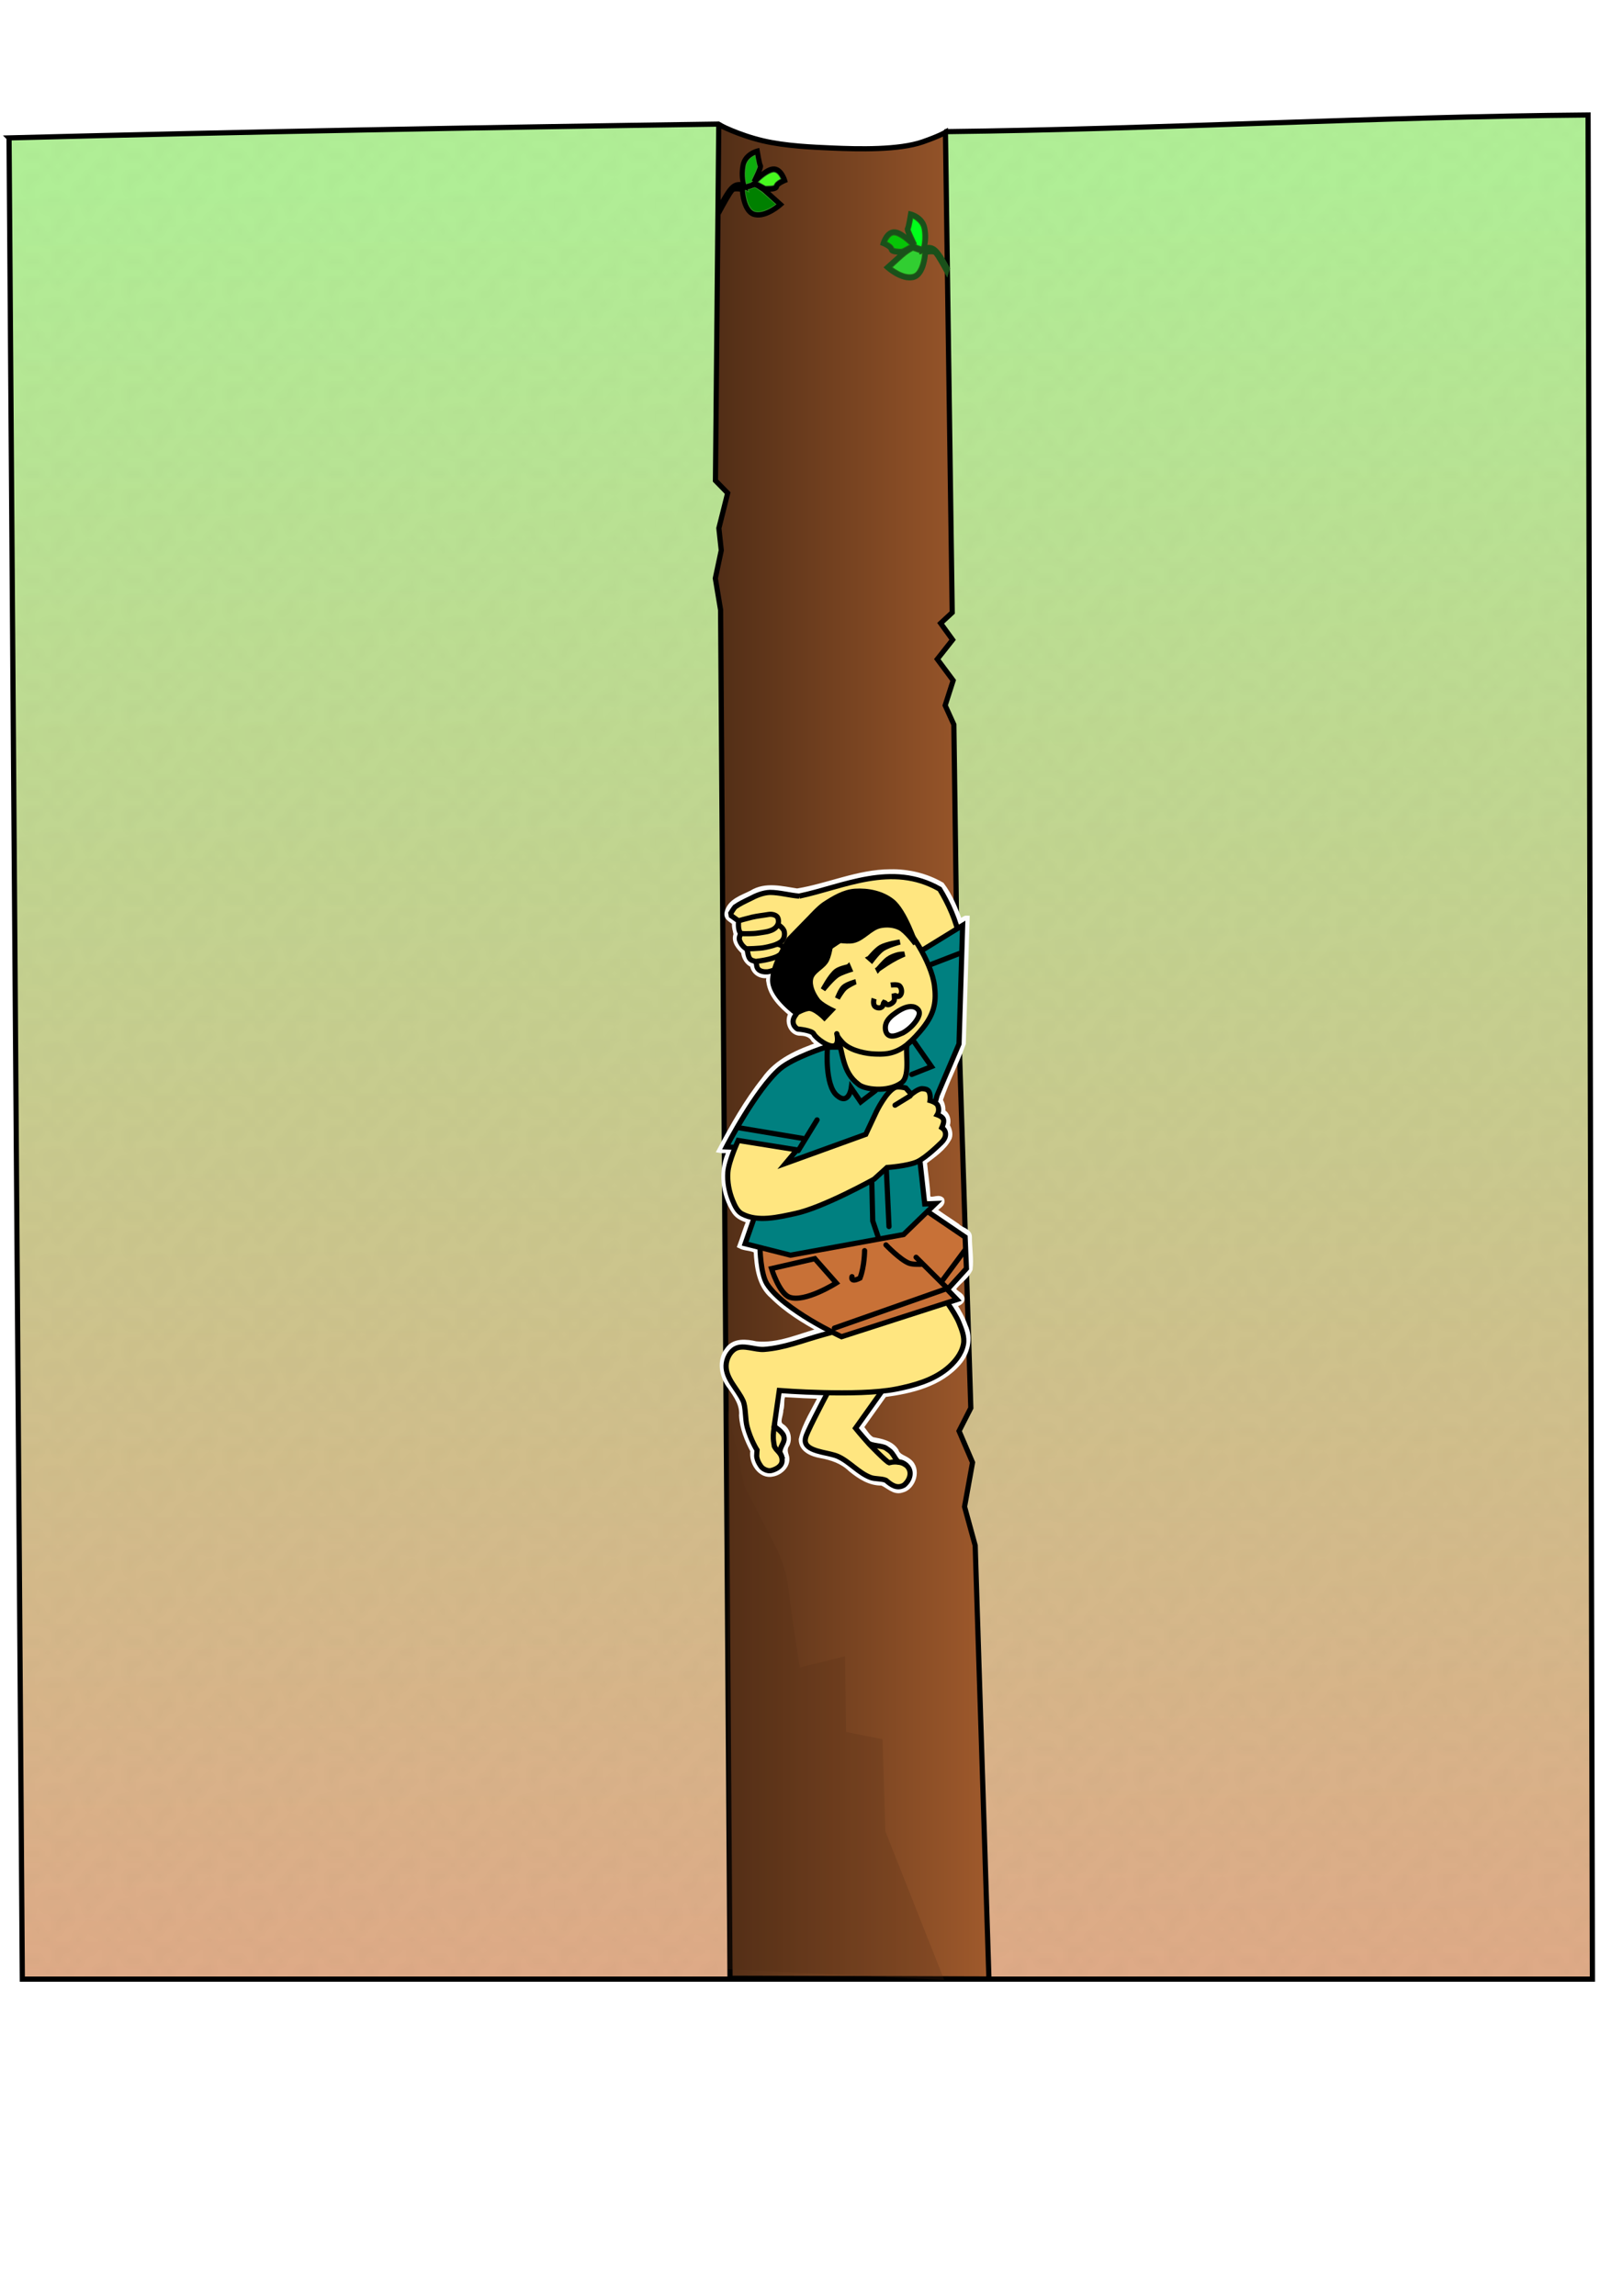
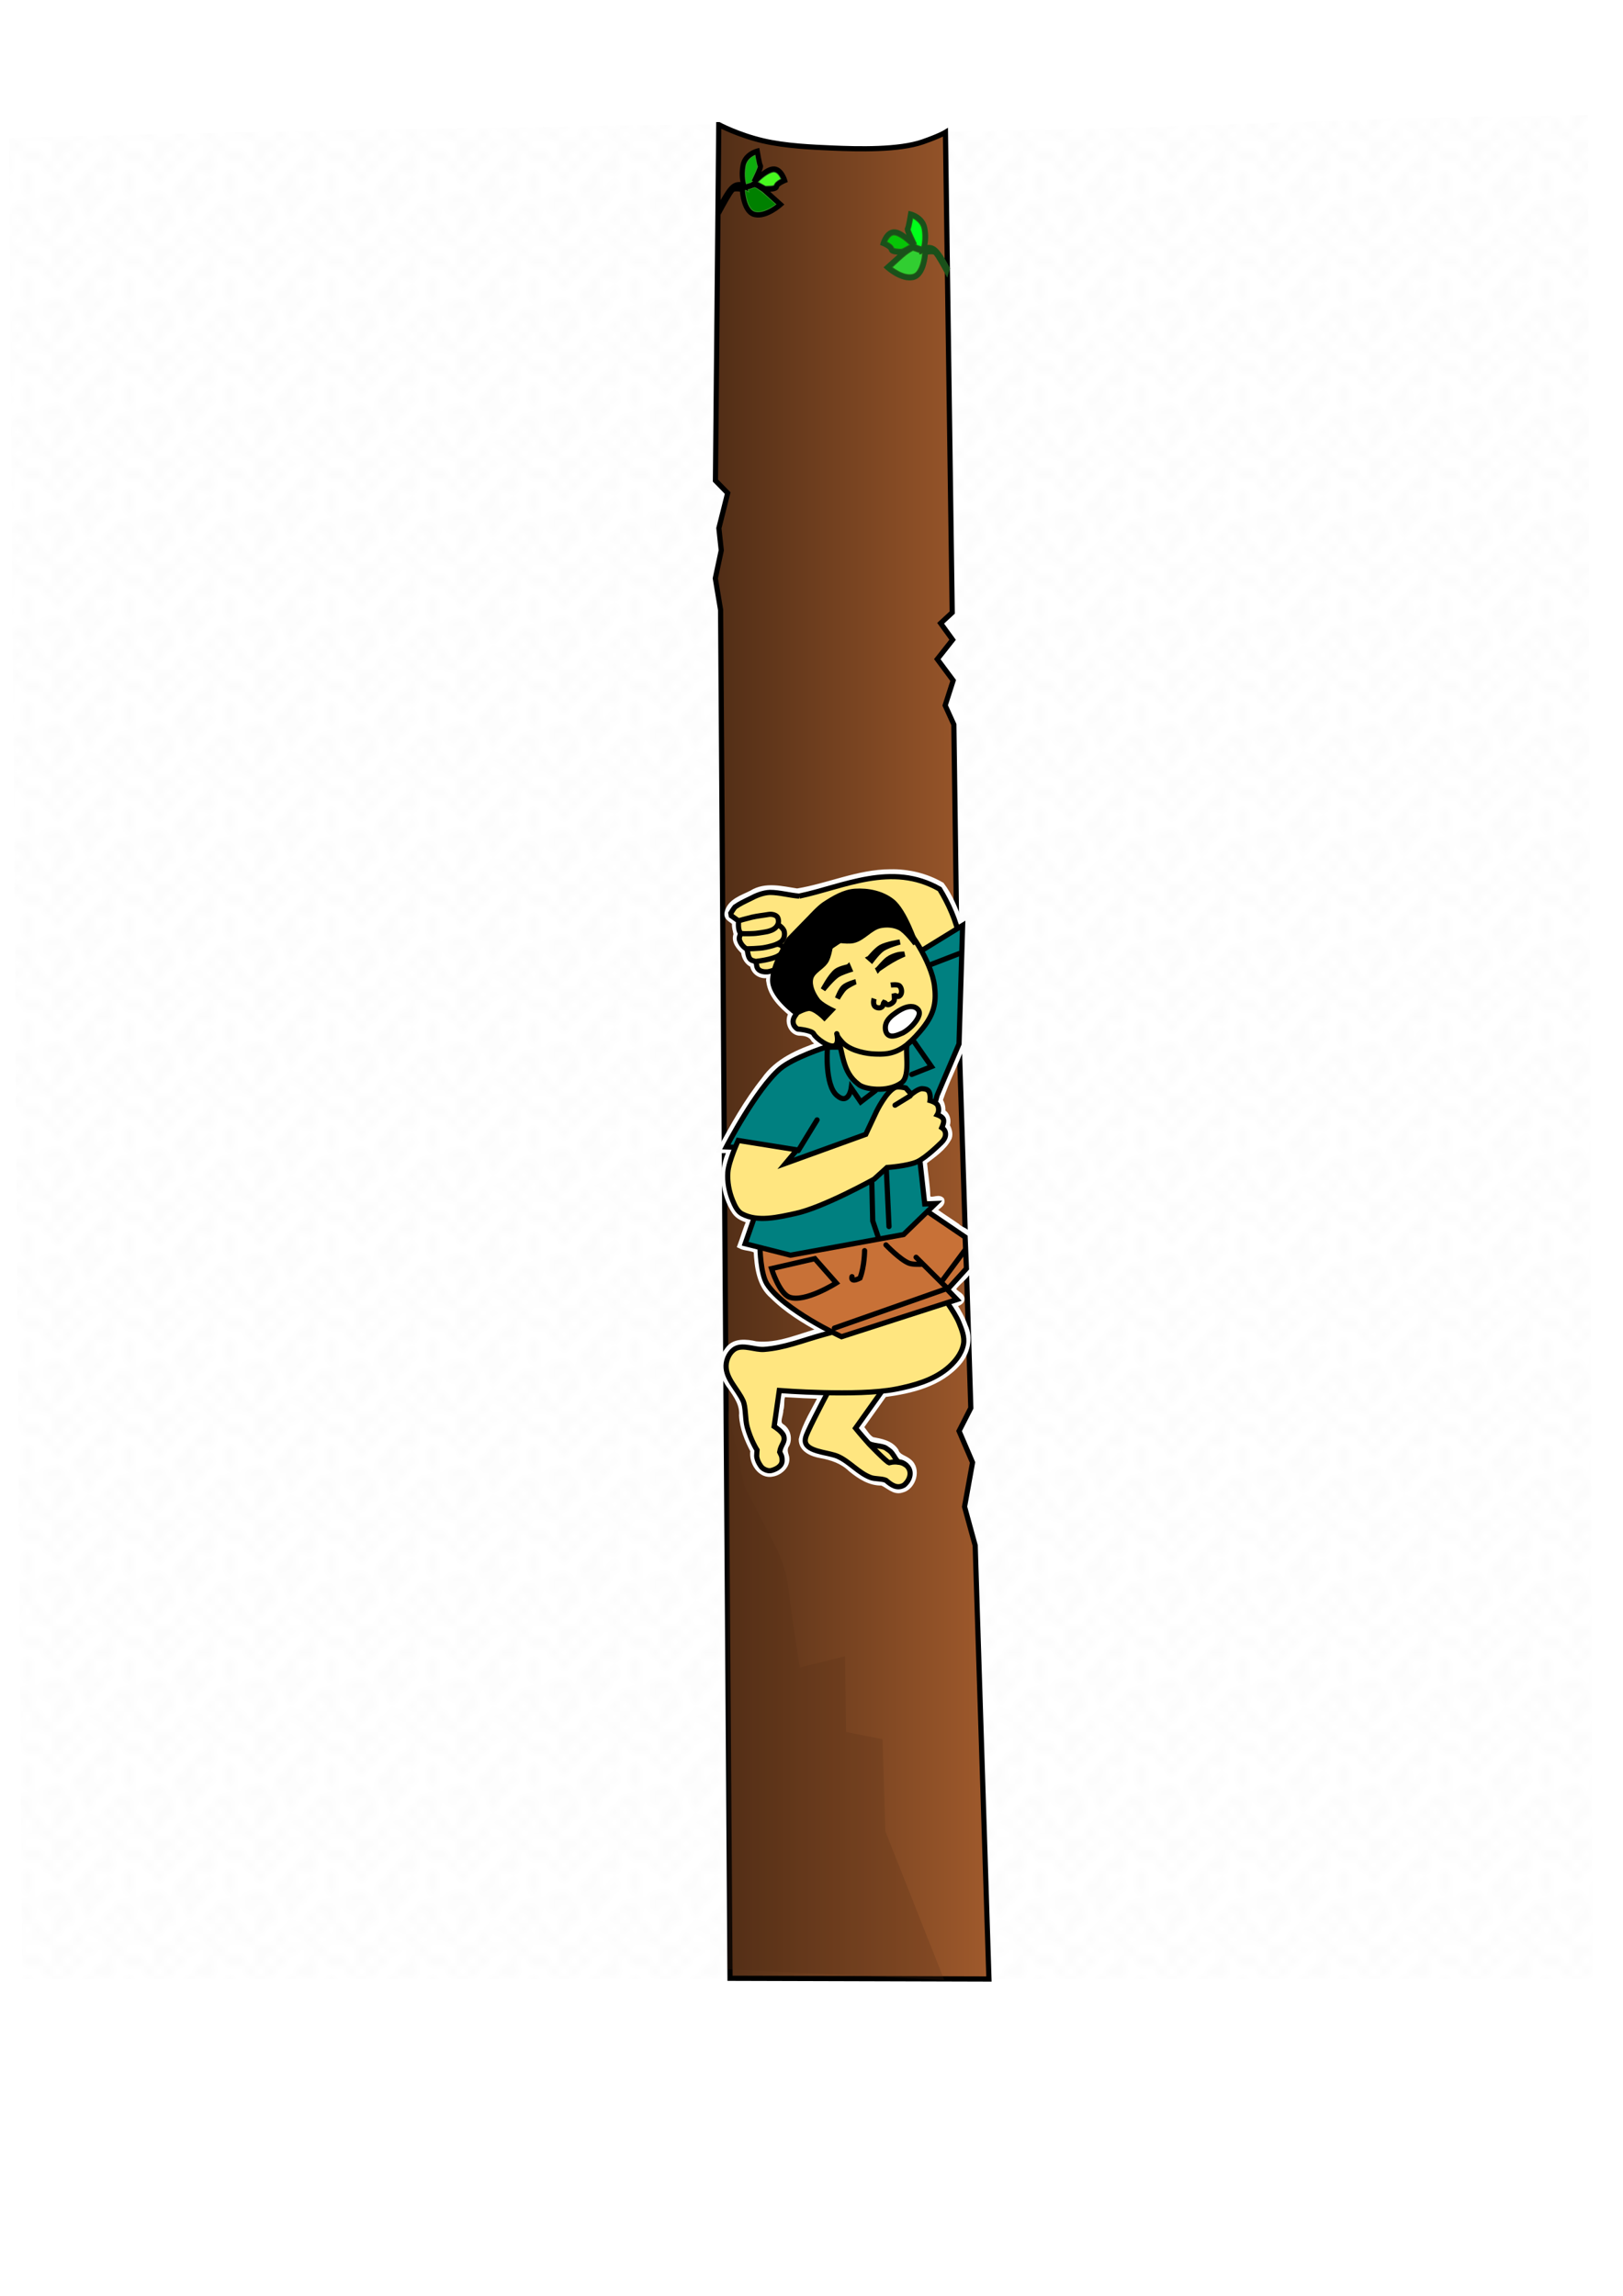
<svg xmlns="http://www.w3.org/2000/svg" xmlns:ns1="http://www.inkscape.org/namespaces/inkscape" xmlns:ns2="http://sodipodi.sourceforge.net/DTD/sodipodi-0.dtd" xmlns:ns4="http://www.openswatchbook.org/uri/2009/osb" xmlns:xlink="http://www.w3.org/1999/xlink" width="210mm" height="297mm" viewBox="0 0 744.094 1052.362" id="svg6350" version="1.1" ns1:version="0.91 r13725" ns2:docname="kid.svg">
  <defs id="defs6352">
    <pattern patternTransform="matrix(4.642,0,0,4.867,5.673,-164.656)" id="pattern6348" xlink:href="#Polkadots-med" ns1:collect="always" />
    <linearGradient ns1:collect="always" xlink:href="#linearGradient4253" id="linearGradient4257" x1="742.623" y1="1534.945" x2="952.786" y2="1534.945" gradientUnits="userSpaceOnUse" gradientTransform="matrix(0.464,0.019,-0.018,0.486,30.126,-180.022)" />
    <linearGradient id="linearGradient4253" ns4:paint="solid">
      <stop style="stop-color:#c87137;stop-opacity:1;" offset="0" id="stop4255" />
    </linearGradient>
    <linearGradient gradientTransform="matrix(0.464,0,0,0.487,5.673,-164.656)" ns1:collect="always" xlink:href="#linearGradient4296" id="linearGradient4302" x1="691.693" y1="1328.062" x2="967.044" y2="1328.062" gradientUnits="userSpaceOnUse" />
    <linearGradient ns1:collect="always" id="linearGradient4296">
      <stop style="stop-color:#502d16;stop-opacity:1" offset="0" id="stop4298" />
      <stop style="stop-color:#a05a2c;stop-opacity:1" offset="1" id="stop4300" />
    </linearGradient>
    <pattern ns1:stockid="Polka dots, medium" id="Polkadots-med" patternTransform="translate(0,0) scale(10,10)" height="10" width="10" patternUnits="userSpaceOnUse" ns1:collect="always">
-       <circle id="circle5365" r="0.15" cy="0.810" cx="2.567" style="fill:black;stroke:none" />
      <circle id="circle5367" r="0.15" cy="2.33" cx="3.048" style="fill:black;stroke:none" />
      <circle id="circle5369" r="0.15" cy="2.415" cx="4.418" style="fill:black;stroke:none" />
      <circle id="circle5371" r="0.15" cy="3.029" cx="1.844" style="fill:black;stroke:none" />
      <circle id="circle5373" r="0.15" cy="1.363" cx="6.08" style="fill:black;stroke:none" />
      <circle id="circle5375" r="0.15" cy="4.413" cx="5.819" style="fill:black;stroke:none" />
      <circle id="circle5377" r="0.15" cy="4.048" cx="4.305" style="fill:black;stroke:none" />
      <circle id="circle5379" r="0.15" cy="3.045" cx="5.541" style="fill:black;stroke:none" />
      <circle id="circle5381" r="0.15" cy="5.527" cx="4.785" style="fill:black;stroke:none" />
      <circle id="circle5383" r="0.15" cy="5.184" cx="2.667" style="fill:black;stroke:none" />
      <circle id="circle5385" r="0.15" cy="1.448" cx="7.965" style="fill:black;stroke:none" />
      <circle id="circle5387" r="0.15" cy="5.049" cx="7.047" style="fill:black;stroke:none" />
      <circle id="circle5389" r="0.15" cy="0.895" cx="4.340" style="fill:black;stroke:none" />
      <circle id="circle5391" r="0.15" cy="0.340" cx="7.125" style="fill:black;stroke:none" />
      <circle id="circle5393" r="0.15" cy="1.049" cx="9.553" style="fill:black;stroke:none" />
      <circle id="circle5395" r="0.15" cy="2.689" cx="7.006" style="fill:black;stroke:none" />
      <circle id="circle5397" r="0.15" cy="2.689" cx="8.909" style="fill:black;stroke:none" />
      <circle id="circle5399" r="0.15" cy="4.407" cx="9.315" style="fill:black;stroke:none" />
      <circle id="circle5401" r="0.15" cy="3.870" cx="7.820" style="fill:black;stroke:none" />
      <circle id="circle5403" r="0.15" cy="5.948" cx="8.270" style="fill:black;stroke:none" />
      <circle id="circle5405" r="0.15" cy="7.428" cx="7.973" style="fill:black;stroke:none" />
      <circle id="circle5407" r="0.15" cy="8.072" cx="9.342" style="fill:black;stroke:none" />
      <circle id="circle5409" r="0.15" cy="9.315" cx="8.206" style="fill:black;stroke:none" />
      <circle id="circle5411" r="0.15" cy="9.475" cx="9.682" style="fill:black;stroke:none" />
      <circle id="circle5413" r="0.15" cy="6.186" cx="9.688" style="fill:black;stroke:none" />
      <circle id="circle5415" r="0.15" cy="6.296" cx="3.379" style="fill:black;stroke:none" />
      <circle id="circle5417" r="0.15" cy="8.204" cx="2.871" style="fill:black;stroke:none" />
      <circle id="circle5419" r="0.15" cy="8.719" cx="4.59" style="fill:black;stroke:none" />
      <circle id="circle5421" r="0.15" cy="9.671" cx="3.181" style="fill:black;stroke:none" />
      <circle id="circle5423" r="0.15" cy="7.315" cx="5.734" style="fill:black;stroke:none" />
      <circle id="circle5425" r="0.15" cy="6.513" cx="6.707" style="fill:black;stroke:none" />
      <circle id="circle5427" r="0.15" cy="9.670" cx="5.730" style="fill:black;stroke:none" />
      <circle id="circle5429" r="0.15" cy="8.373" cx="6.535" style="fill:black;stroke:none" />
      <circle id="circle5431" r="0.15" cy="7.154" cx="4.37" style="fill:black;stroke:none" />
      <circle id="circle5433" r="0.15" cy="7.25" cx="0.622" style="fill:black;stroke:none" />
      <circle id="circle5435" r="0.15" cy="5.679" cx="0.831" style="fill:black;stroke:none" />
      <circle id="circle5437" r="0.15" cy="8.519" cx="1.257" style="fill:black;stroke:none" />
      <circle id="circle5439" r="0.15" cy="6.877" cx="1.989" style="fill:black;stroke:none" />
      <circle id="circle5441" r="0.15" cy="3.181" cx="0.374" style="fill:black;stroke:none" />
      <circle id="circle5443" r="0.15" cy="1.664" cx="1.166" style="fill:black;stroke:none" />
      <circle id="circle5445" r="0.15" cy="0.093" cx="1.151" style="fill:black;stroke:none" />
      <circle id="circle5447" r="0.15" cy="10.093" cx="1.151" style="fill:black;stroke:none" />
      <circle id="circle5449" r="0.15" cy="4.451" cx="1.302" style="fill:black;stroke:none" />
      <circle id="circle5451" r="0.15" cy="3.763" cx="3.047" style="fill:black;stroke:none" />
    </pattern>
    <linearGradient gradientTransform="matrix(0.464,0,0,0.487,5.673,-164.656)" ns1:collect="always" xlink:href="#linearGradient4304" id="linearGradient4310" x1="812.179" y1="506.352" x2="827.102" y2="2194.878" gradientUnits="userSpaceOnUse" />
    <linearGradient ns1:collect="always" id="linearGradient4304">
      <stop style="stop-color:#b0ee96;stop-opacity:1" offset="0" id="stop4306" />
      <stop style="stop-color:#deaa87;stop-opacity:1" offset="1" id="stop4308" />
    </linearGradient>
  </defs>
  <ns2:namedview id="base" pagecolor="#ffffff" bordercolor="#666666" borderopacity="1.0" ns1:pageopacity="0.0" ns1:pageshadow="2" ns1:zoom="0.49497475" ns1:cx="647.06239" ns1:cy="777.0234" ns1:document-units="px" ns1:current-layer="layer1" showgrid="false" ns1:window-width="1280" ns1:window-height="962" ns1:window-x="-8" ns1:window-y="-8" ns1:window-maximized="1" />
  <g ns1:label="Layer 1" ns1:groupmode="layer" id="layer1">
-     <path style="display:inline;opacity:1;fill:url(#linearGradient4310);fill-opacity:1;fill-rule:nonzero;stroke:#000000;stroke-width:2.377;stroke-linecap:round;stroke-linejoin:miter;stroke-miterlimit:4;stroke-dasharray:none;stroke-dashoffset:0;stroke-opacity:1" d="m 4.148,63.211 6.086,843.982 719.838,0 -1.992,-854.479 c -98.014,0.828 -196.394,6.483 -294.258,7.625 -18.191,30.389 -66.865,20.439 -104.461,-3.453 -108.68,1.53 -217.141,3.523 -325.214,6.325 z" id="path5885" ns1:connector-curvature="0" ns2:nodetypes="ccccccc" />
    <path ns2:nodetypes="ccccccc" ns1:connector-curvature="0" id="path4371" d="m 4.148,63.211 6.086,843.982 719.838,0 -1.992,-854.479 c -98.014,0.828 -196.394,6.483 -294.258,7.625 -18.191,30.389 -66.865,20.439 -104.461,-3.453 -108.68,1.53 -217.141,3.523 -325.214,6.325 z" style="display:inline;opacity:0.329;fill:url(#pattern6348);fill-opacity:1;fill-rule:nonzero;stroke:none;stroke-width:2;stroke-linecap:round;stroke-linejoin:miter;stroke-miterlimit:4;stroke-dasharray:none;stroke-dashoffset:0;stroke-opacity:1" />
    <path style="display:inline;opacity:1;fill:url(#linearGradient4302);fill-opacity:1;fill-rule:nonzero;stroke:#000000;stroke-width:2.377;stroke-miterlimit:4;stroke-dasharray:none;stroke-dashoffset:0;stroke-opacity:1" d="m 329.539,57.139 -1.528,163.158 5.604,5.731 -4.036,16.086 1.099,10.146 -2.722,12.84 2.414,14.501 4.322,627.207 118.706,0.332 -6.31,-198.717 -4.869,-17.769 3.661,-20.273 -6.181,-14.421 5.387,-10.579 -6.13,-193.059 -1.644,-120.168 -3.987,-8.806 3.668,-11.43 -7.269,-9.775 7.008,-8.882 -5.484,-7.571 5.31,-4.908 -3.1,-220.111 c 0,0 -2.628,1.638 -10.398,4.348 -10.934,3.814 -29.437,3.368 -41.763,2.829 -8.333,-0.364 -21.104,-0.863 -31.543,-3.329 -11.447,-2.705 -20.214,-7.381 -20.214,-7.381 z" id="path4178" ns1:connector-curvature="0" ns2:nodetypes="cccccccccccccccccccccccsssc" />
    <path style="display:inline;opacity:1;fill:#ffe680;fill-opacity:1;fill-rule:nonzero;stroke:#fcfcfc;stroke-width:2.377;stroke-miterlimit:4;stroke-dasharray:none;stroke-dashoffset:0;stroke-opacity:1" d="m 408.197,399.642 c -14.688,0.024 -28.431,6.484 -42.736,8.817 -6.845,-1.041 -14.473,-3.151 -20.864,0.837 -4.14,2.153 -10.09,3.754 -11.239,9.181 -0.487,2.49 2.235,3.164 3.453,4.55 -0.258,1.79 0.385,3.52 0.707,5.254 -1.297,3.161 1.366,6.094 3.404,8.013 0.199,2.592 1.802,5.131 4.07,5.989 0.432,3.363 3.669,5.371 6.716,4.848 1.644,-0.577 0.334,1.864 0.812,2.811 0.83,6.348 5.707,10.949 10.214,14.755 -2.344,3.503 0.185,9.181 4.47,8.881 2.351,0.074 4.733,0.848 5.931,3.101 0.801,0.784 1.749,1.42 2.638,2.047 -9.481,3.293 -19.48,7.423 -25.566,16.196 -7.924,9.921 -14.231,21.104 -20.231,32.371 1.439,0.272 3.406,-0.149 4.6,0.281 -4.424,8.701 -3.182,20.001 2.203,27.934 1.583,2.323 4.333,3.34 6.721,4.036 -1.682,3.713 -2.767,7.735 -4.212,11.57 2.338,1.233 5.183,0.817 7.428,2.225 0.329,7.4 1.418,15.774 7.307,20.723 6.54,6.565 14.462,11.341 22.426,15.732 -9.804,2.583 -19.591,7.355 -29.903,6.214 -4.307,-0.979 -9.947,-1.615 -12.921,2.604 -4.047,4.934 -2.676,12.455 1.113,17.091 2.708,3.857 5.744,8.056 5.271,13.145 0.323,5.758 2.573,11.218 5.202,16.144 -0.946,5.348 3.516,11.988 9.069,10.656 3.596,-0.656 7.552,-4.326 6.166,-8.466 -0.619,-1.778 -0.739,-3.556 0.386,-5.089 1.369,-3.036 0.214,-6.8 -2.602,-8.423 -2.373,-1.845 -0.103,-5.047 -0.287,-7.469 1.004,-2.134 -0.547,-7.586 2.623,-6.906 5.287,0.338 10.58,0.579 15.874,0.723 -3.126,6.516 -7.418,12.674 -9.065,19.828 0.032,4.758 5.124,6.701 8.867,7.354 5.075,0.939 9.939,2.541 13.789,6.278 4.088,3.363 8.862,6.443 14.246,6.288 2.989,1.187 5.583,4.419 9.123,3.284 5.389,-1.157 8.026,-9.729 3.212,-13.275 -1.965,-1.637 -4.962,-1.953 -5.839,-4.774 -2.503,-3.685 -7.022,-4.381 -10.917,-5.122 -2.245,-1.269 -3.356,-3.792 -5.105,-5.625 3.562,-5.001 7.124,-10.002 10.686,-15.002 12.238,-1.646 25.566,-4.69 34.166,-14.729 3.818,-4.406 5.534,-11.097 2.895,-16.607 -1.235,-3.549 -3.054,-6.844 -5.112,-9.933 1.584,-0.194 4.637,-1.456 3.269,-3.604 -1.019,-1.558 -4.863,-2.48 -2.778,-4.78 2.216,-2.622 5.28,-4.607 6.837,-7.789 0.618,-4.831 -0.352,-9.871 -0.295,-14.774 0.033,-2.805 -3.909,-3.223 -5.525,-5.038 -3.466,-2.45 -7.449,-4.856 -10.599,-7.332 1.049,-1.402 4.249,-2.478 3.44,-4.726 -1.752,-1.709 -5.056,1.239 -6.395,-1.257 -0.084,-5.358 -1.081,-10.721 -1.553,-16.081 4.145,-3.197 8.924,-6.255 11.412,-11.127 0.66,-1.91 -0.115,-4.019 -0.966,-5.6 0.863,-2.213 0.075,-5.11 -2.039,-6.193 0.306,-1.887 -0.289,-3.923 -1.165,-5.378 2.93,-8.914 7.424,-17.175 10.584,-25.971 0.583,-19.167 1.166,-38.334 1.749,-57.502 -1.201,-0.109 -2.66,1.681 -3.357,1.516 -2.089,-5.887 -4.532,-11.833 -8.252,-16.766 -7.156,-4.156 -15.398,-6.104 -23.556,-5.941 z m -25.948,30.979 c 2.673,2.356 -2.796,2.011 0,0 z m -26.291,217.655 c -0.184,2.094 -2.906,-0.671 -0.007,-0.02 l 0.007,0.02 z" id="path6185" ns1:connector-curvature="0" />
    <path style="display:inline;opacity:1;fill:#ffe680;fill-opacity:1;fill-rule:nonzero;stroke:#000000;stroke-width:2.377;stroke-miterlimit:4;stroke-dasharray:none;stroke-dashoffset:0;stroke-opacity:1" d="m 381.393,634.692 c 0,0 -7.874,14.681 -10.918,21.403 -1.075,2.374 -2.105,4.654 -0.38,6.561 2.73,3.019 10.474,3.31 14.113,4.965 5.389,2.451 9.475,7.625 15.016,9.67 1.957,0.722 5.06,0.421 6.967,1.277 2.444,2.1 5.065,4.066 8.282,2.179 2.757,-2.295 3.905,-6.104 1.405,-8.711 -1.264,-1.292 -2.481,-1.879 -3.997,-1.919 -1.205,-0.977 -1.86,-2.653 -2.686,-3.657 -0.825,-1.004 -0.456,-0.894 -3.045,-2.671 -1.756,-1.205 -6.833,-0.963 -8.165,-2.44 -3.303,-3.663 -5.738,-6.692 -5.738,-6.692 l 15.661,-21.986 z" id="path4231" ns1:connector-curvature="0" ns2:nodetypes="csssscccczssccc" />
    <path style="display:inline;opacity:1;fill:#ffe680;fill-opacity:1;fill-rule:nonzero;stroke:#000000;stroke-width:2.377;stroke-miterlimit:4;stroke-dasharray:none;stroke-dashoffset:0;stroke-opacity:1" d="m 430.992,592.604 c 0,0 6.633,8.617 8.662,13.652 1.264,3.137 2.714,6.651 2.054,9.985 -0.896,4.529 -4.209,8.462 -7.707,11.281 -6.577,5.3 -15.126,7.615 -23.278,9.226 -17.507,3.46 -53.443,0.63 -53.443,0.63 l -2.353,16.473 c 0,0 3.837,2.399 4.404,4.453 0.781,2.829 -1.294,3.725 -1.884,7.279 0.504,1.226 1.179,1.58 1.11,4.072 -0.07,2.493 -2.874,3.832 -4.739,4.355 -2.431,0.681 -4.551,-1.37 -4.551,-1.37 0,0 -2.329,-2.741 -2.341,-5.352 -0.004,-0.889 0.159,-2.607 0.159,-2.607 0,0 -2.793,-4.286 -4.516,-10.558 -1.022,-3.721 -0.579,-9.133 -1.922,-12.054 -2.499,-5.432 -7.945,-10.133 -7.759,-16.16 0.092,-2.991 1.788,-6.395 4.337,-7.742 3.619,-1.913 9.039,0.705 13.08,0.387 9.553,-0.753 17.552,-4.101 26.815,-6.666 10.003,-2.77 29.991,-8.384 29.991,-8.384 z" id="path4229" ns1:connector-curvature="0" ns2:nodetypes="cssssccsczscscsssssscc" />
    <path style="display:inline;opacity:1;fill:url(#linearGradient4257);fill-opacity:1;fill-rule:nonzero;stroke:#000000;stroke-width:2.377;stroke-linecap:round;stroke-linejoin:miter;stroke-miterlimit:4;stroke-dasharray:none;stroke-dashoffset:0;stroke-opacity:1" d="m 348.426,571.98 c 0,0 0.22,11.856 3.197,16.534 7.634,11.995 34.196,24.21 34.196,24.21 l 52.909,-17.026 -4.407,-4.582 8.755,-9.641 -0.605,-14.427 -20.093,-13.628 c 0,0 -21.929,11.55 -33.741,14.614 -13.068,3.39 -40.21,3.946 -40.21,3.946 z" id="path4245" ns1:connector-curvature="0" ns2:nodetypes="csccccccsc" />
    <path style="display:inline;opacity:1;fill:#47f81f;fill-opacity:1;fill-rule:nonzero;stroke:#296121;stroke-width:0.69;stroke-linecap:round;stroke-linejoin:miter;stroke-miterlimit:4;stroke-dasharray:none;stroke-dashoffset:0;stroke-opacity:1" d="m 349.214,84.561 c -0.927,-0.517 -1.734,-0.988 -1.793,-1.047 -0.22,-0.217 2.521,-2.569 4.159,-3.567 1.195,-0.729 2.519,-1.246 3.184,-1.244 1.15,0.002 2.365,1.06 3.193,2.779 l 0.284,0.59 -0.892,0.523 c -1.102,0.646 -1.836,1.329 -2.132,1.982 -0.125,0.276 -0.387,0.566 -0.587,0.65 -0.199,0.083 -1.119,0.179 -2.046,0.212 l -1.685,0.061 -1.685,-0.94 z" id="path4365" ns1:connector-curvature="0" />
    <path style="display:inline;opacity:1;fill:#008000;fill-opacity:1;fill-rule:nonzero;stroke:#359527;stroke-width:0.69;stroke-linecap:round;stroke-linejoin:miter;stroke-miterlimit:4;stroke-dasharray:none;stroke-dashoffset:0;stroke-opacity:1" d="m 346.602,97.193 c -1.542,-0.22 -2.562,-1.177 -3.546,-3.33 -0.633,-1.385 -1.142,-3.243 -1.38,-5.041 -0.259,-1.951 -0.211,-2.039 0.801,-1.498 l 0.531,0.284 -0.132,-0.364 c -0.171,-0.471 -0.169,-0.487 0.07,-0.487 0.111,0 0.869,-0.228 1.686,-0.507 l 1.484,-0.507 0.878,0.506 c 1.681,0.969 2.711,1.777 5.792,4.543 1.705,1.531 3.115,2.824 3.133,2.872 0.018,0.049 -0.52,0.462 -1.195,0.918 -2.973,2.008 -5.853,2.933 -8.122,2.61 z" id="path4367" ns1:connector-curvature="0" />
    <path style="display:inline;opacity:1;fill:#0dac0d;fill-opacity:1;fill-rule:nonzero;stroke:#359527;stroke-width:0.69;stroke-linecap:round;stroke-linejoin:miter;stroke-miterlimit:4;stroke-dasharray:none;stroke-dashoffset:0;stroke-opacity:1" d="m 342.011,84.368 c -0.168,-0.285 -0.481,-2.316 -0.565,-3.666 -0.099,-1.598 0.136,-4.081 0.507,-5.344 0.288,-0.983 1.167,-2.321 1.95,-2.971 0.555,-0.461 2.333,-1.529 2.396,-1.44 0.021,0.029 0.111,0.497 0.2,1.041 0.089,0.544 0.349,1.791 0.578,2.771 l 0.416,1.782 -0.564,1.385 c -0.31,0.762 -0.928,2.145 -1.372,3.073 -0.74,1.548 -0.79,1.709 -0.597,1.932 0.247,0.286 0.268,0.433 0.063,0.433 -0.081,0 -0.309,0.117 -0.505,0.26 -0.197,0.143 -0.749,0.372 -1.227,0.51 -0.478,0.138 -0.942,0.28 -1.031,0.315 -0.089,0.036 -0.201,-9.74e-4 -0.249,-0.082 z" id="path4369" ns1:connector-curvature="0" />
    <path style="color:#000000;font-style:normal;font-variant:normal;font-weight:normal;font-stretch:normal;font-size:medium;line-height:normal;font-family:sans-serif;text-indent:0;text-align:start;text-decoration:none;text-decoration-line:none;text-decoration-style:solid;text-decoration-color:#000000;letter-spacing:normal;word-spacing:normal;text-transform:none;direction:ltr;block-progression:tb;writing-mode:lr-tb;baseline-shift:baseline;text-anchor:start;white-space:normal;clip-rule:nonzero;display:inline;overflow:visible;visibility:visible;opacity:1;isolation:auto;mix-blend-mode:normal;color-interpolation:sRGB;color-interpolation-filters:linearRGB;solid-color:#000000;solid-opacity:1;fill:#000000;fill-opacity:1;fill-rule:nonzero;stroke:none;stroke-width:5;stroke-linecap:butt;stroke-linejoin:miter;stroke-miterlimit:4;stroke-dasharray:none;stroke-dashoffset:0;stroke-opacity:1;color-rendering:auto;image-rendering:auto;shape-rendering:auto;text-rendering:auto;enable-background:accumulate" d="m 348.122,67.812 -1.202,0.296 c 0,0 -6.305,1.492 -7.415,7.484 -0.666,3.594 -0.354,6.149 -0.026,7.862 -1.056,-0.096 -2.382,0.033 -3.747,0.981 -1.63,1.132 -3.05,3.381 -4.285,5.427 -1.235,2.046 -2.155,3.871 -2.155,3.871 l -0.227,0.452 1.299,4.259 1.306,-2.43 c 0,0 1.019,-1.896 2.168,-3.891 0.575,-0.998 1.182,-2.021 1.7,-2.828 0.518,-0.807 1.113,-1.483 1.002,-1.395 -0.028,0.022 0.212,-0.1 0.577,-0.139 0.365,-0.039 0.836,-0.033 1.286,0.002 0.454,0.036 0.543,0.07 0.854,0.122 0.077,0.981 0.245,2.567 0.819,4.619 0.408,1.459 0.996,2.987 1.908,4.291 0.913,1.304 2.204,2.401 3.887,2.751 3.153,0.656 6.293,-0.654 8.664,-2.015 2.371,-1.362 4.037,-2.877 4.037,-2.877 l 1.019,-0.926 -6.497,-5.831 c 0.187,-0.012 0.184,0.009 0.378,-0.01 0.689,-0.066 1.395,-0.169 2.049,-0.403 0.327,-0.117 0.647,-0.261 0.96,-0.524 0.312,-0.262 0.635,-0.713 0.693,-1.267 -0.018,0.165 0.007,-0.02 0.263,-0.257 0.255,-0.237 0.659,-0.518 1.072,-0.761 0.827,-0.486 1.662,-0.828 1.662,-0.828 l 1.009,-0.409 -0.319,-1.084 c 0,0 -0.437,-1.515 -1.404,-3.023 -0.967,-1.508 -2.643,-3.213 -5.023,-3.049 -1.943,0.134 -3.755,1.307 -5.373,2.538 0.133,-0.325 0.303,-0.687 0.408,-0.978 0.138,-0.383 0.249,-0.724 0.32,-1.063 0.036,-0.17 0.065,-0.336 0.065,-0.56 -4.5e-4,-0.224 0.013,-0.577 -0.351,-0.99 0.265,0.3 0.107,0.164 0.053,-0.004 -0.054,-0.168 -0.127,-0.432 -0.202,-0.743 -0.15,-0.621 -0.316,-1.438 -0.468,-2.24 -0.305,-1.603 -0.554,-3.151 -0.554,-3.151 l -0.206,-1.278 z m -1.829,3.124 c 0.104,0.612 0.14,0.869 0.313,1.78 0.157,0.824 0.328,1.666 0.495,2.361 0.084,0.347 0.166,0.656 0.254,0.929 0.03,0.093 0.126,0.214 0.149,0.297 -0.032,0.139 -0.1,0.376 -0.209,0.677 -0.233,0.647 -0.607,1.525 -0.997,2.387 -0.779,1.724 -1.621,3.399 -1.621,3.399 l 0.614,0.468 c -0.31,0.049 -0.64,0.161 -0.914,0.514 0.061,-0.078 -0.125,0.048 -0.188,0.088 l -2.157,0.639 c -0.079,-0.261 -1.115,-3.751 -0.25,-8.419 0.558,-3.012 3.026,-4.473 4.51,-5.12 z m 8.291,7.772 c 1.254,-0.086 2.198,0.816 2.944,1.979 0.326,0.508 0.548,0.999 0.73,1.422 -0.35,0.166 -0.433,0.174 -0.886,0.44 -0.501,0.294 -1.02,0.639 -1.479,1.066 -0.384,0.358 -0.734,0.828 -0.907,1.463 -0.021,0.012 -0.075,0.051 -0.216,0.101 -0.335,0.12 -0.919,0.226 -1.51,0.282 -1.072,0.102 -1.973,0.066 -2.168,0.06 l -3.812,-2.032 c 0.432,-0.446 0.927,-1.001 2.177,-2.023 1.676,-1.371 3.838,-2.669 5.127,-2.758 z m -8.548,7.076 c 0.384,0.164 0.893,0.43 1.414,0.747 1.114,0.678 2.149,1.439 2.183,1.464 l 6.341,5.69 c -0.638,0.487 -1.512,1.111 -2.555,1.71 -2.138,1.228 -4.854,2.228 -7.096,1.762 -1.015,-0.211 -1.793,-0.838 -2.468,-1.803 -0.675,-0.964 -1.192,-2.251 -1.552,-3.536 -0.642,-2.294 -0.761,-4.264 -0.785,-4.716 l 0.01,0.046 c 0,0 0.097,-0.024 0.103,-0.025 0.017,-0.004 0.269,-0.067 0.337,-0.081 l 1.053,0.632 -0.26,-0.826 c 0.274,-0.067 0.293,-0.057 0.616,-0.15 0.485,-0.139 0.996,-0.303 1.467,-0.505 0.045,-0.019 0.085,-0.043 0.129,-0.061 l 0.976,-0.289 0.087,-0.059 z" id="path4180" ns1:connector-curvature="0" />
    <path style="display:inline;opacity:1;fill:#ffe680;fill-opacity:1;fill-rule:nonzero;stroke:#000000;stroke-width:2.377;stroke-miterlimit:4;stroke-dasharray:none;stroke-dashoffset:0;stroke-opacity:1" d="m 366.408,410.774 c -4.439,-0.345 -8.937,-1.685 -13.391,-1.708 -3.165,0.111 -6.331,1.404 -9.179,2.934 -2.354,1.142 -4.747,2.247 -6.901,3.776 -0.682,0.842 -1.878,2.791 -1.878,2.791 l 0.215,1.189 3.377,2.4 c 0,0 -0.546,4.052 0.941,5.659 -0.365,1.215 -0.936,2.013 -0.493,3.294 0.909,2.632 3.071,3.776 3.071,3.776 0.633,0.477 0.54,2.134 1.122,3.65 0.947,2.465 2.866,1.476 3.176,2.535 0.727,0.965 0.074,1.938 1.164,3.187 0.917,1.051 2.817,1.312 4.158,1.211 1.342,-0.101 5.632,-1.576 6.485,-1.958 3.766,-1.715 7.573,-4.874 9.008,-6.398 4.262,-4.939 3.154,-8.583 7.541,-13.4 11.457,-2.522 27.097,-5.878 35.867,-3.12 6.607,2.275 8.31,11.831 11.977,18.026 l 17.208,-8.693 c -1.313,-7.607 -5.221,-16.156 -9.083,-22.377 -22.019,-12.596 -44.123,-1.051 -64.386,3.226 z" id="path4191" ns1:connector-curvature="0" ns2:nodetypes="csscccccscscszcccccccc" />
    <path style="display:inline;opacity:1;fill:none;fill-opacity:1;fill-rule:nonzero;stroke:#000000;stroke-width:2.377;stroke-miterlimit:4;stroke-dasharray:none;stroke-dashoffset:0;stroke-opacity:1" d="m 338.679,422.061 c 0,0 3.987,-1.147 5.993,-1.611 2.775,-0.643 4.945,-0.807 7.66,-1.277 1.694,-0.293 3.868,0.289 4.325,1.678 0.541,1.644 0.149,2.677 -0.319,3.437 -1.716,2.785 -5.78,2.917 -8.904,3.434 -2.103,0.348 -6.233,0.274 -6.233,0.274 l -1.608,-0.095" id="path4195" ns1:connector-curvature="0" ns2:nodetypes="cssssscc" />
    <path style="display:inline;opacity:1;fill:none;fill-opacity:1;fill-rule:nonzero;stroke:#000000;stroke-width:2.377;stroke-miterlimit:4;stroke-dasharray:none;stroke-dashoffset:0;stroke-opacity:1" d="m 356.456,423.692 c 0,0 2.765,1.51 3.115,3.429 0.37,2.03 -0.334,3.73 -1.604,4.635 -2.057,1.466 -4.622,1.976 -7.057,2.51 -2.803,0.614 -8.609,0.641 -8.609,0.641" id="path4197" ns1:connector-curvature="0" ns2:nodetypes="csssc" />
    <path style="display:inline;opacity:1;fill:none;fill-opacity:1;fill-rule:nonzero;stroke:#000000;stroke-width:2.377;stroke-miterlimit:4;stroke-dasharray:none;stroke-dashoffset:0;stroke-opacity:1" d="m 355.796,432.838 c 0,0 3.21,-0.242 3.376,2.367 0.08,1.251 -1.084,2.107 -2.009,2.718 -3.026,1.997 -10.534,2.756 -10.534,2.756" id="path4199" ns1:connector-curvature="0" ns2:nodetypes="cssc" />
    <path style="display:inline;opacity:1;fill:none;fill-opacity:1;fill-rule:nonzero;stroke:#000000;stroke-width:2.377;stroke-miterlimit:4;stroke-dasharray:none;stroke-dashoffset:0;stroke-opacity:1" d="m 356.74,438.207 c 0,0 2.646,-0.673 3.527,0.956 1.037,1.917 -1.466,4.068 -1.466,4.068" id="path4201" ns1:connector-curvature="0" ns2:nodetypes="csc" />
    <path style="display:inline;fill:none;fill-rule:evenodd;stroke:#000000;stroke-width:2.377;stroke-linecap:butt;stroke-linejoin:miter;stroke-miterlimit:4;stroke-dasharray:none;stroke-opacity:1" d="m 417.398,502.021 -7.275,5.209" id="path4213" ns1:connector-curvature="0" ns2:nodetypes="cc" />
    <path style="display:inline;opacity:1;fill:#008080;fill-opacity:1;fill-rule:nonzero;stroke:#000000;stroke-width:2.377;stroke-linecap:round;stroke-linejoin:miter;stroke-miterlimit:4;stroke-dasharray:none;stroke-dashoffset:0;stroke-opacity:1" d="m 378.576,480.009 c 0,0 -15.035,4.847 -20.975,9.938 -10.861,9.309 -24.614,35.792 -24.614,35.792 l 6.095,0.251 6.819,31.884 -4.273,12.226 20.788,5.256 51.863,-9.468 14.649,-14.199 -4.967,0.196 -2.285,-20.497 7.963,-29.276 10.04,-23.59 1.652,-54.339 -19.526,11.998 -6.597,43.734 z" id="path4243" ns1:connector-curvature="0" ns2:nodetypes="csccccccccccccccc" />
    <path style="display:inline;opacity:1;fill:#ffe680;fill-opacity:1;fill-rule:nonzero;stroke:#000000;stroke-width:2.377;stroke-linecap:round;stroke-linejoin:round;stroke-miterlimit:4;stroke-dasharray:none;stroke-dashoffset:0;stroke-opacity:1" d="m 412.25,422.955 c 3.734,1.144 14.857,17.854 16.183,28.954 0.794,6.644 0.354,12.178 -5.309,19.3 -2.104,2.646 -4.445,5.184 -6.931,7.315 -1.757,1.506 1.69,14.522 -2.94,17.84 -6.451,4.622 -17.311,2.932 -19.699,0.633 -7.532,-5.603 -6.989,-14.487 -9.917,-23.169 0,0 1.1,4.165 -0.74,5.344 -2.488,1.595 -9.043,-3.484 -9.787,-5.212 -0.745,-1.728 -7.469,-2.287 -7.469,-2.287 0,0 -4.207,-2.393 -0.554,-6.812 6.183,-23.667 5.616,-23.299 9.226,-26.635 11.512,-7.155 25.005,-19.057 37.938,-15.27 z" id="path4215" ns1:connector-curvature="0" ns2:nodetypes="cascsccsccccc" />
    <path style="display:inline;opacity:1;fill:#ffffff;fill-opacity:1;fill-rule:nonzero;stroke:#000000;stroke-width:2.377;stroke-miterlimit:4;stroke-dasharray:none;stroke-dashoffset:0;stroke-opacity:1" d="m 410.839,464.135 c -2.001,1.374 -4.226,3.166 -4.788,5.604 -0.359,1.557 -0.106,3.755 1.161,4.648 1.872,1.32 4.611,-0.06 6.712,-0.924 2.742,-1.516 5.349,-4.067 6.73,-6.524 0.544,-0.998 1.09,-2.297 0.698,-3.372 -0.409,-1.122 -1.65,-1.931 -2.782,-2.115 -2.682,-0.436 -5.461,1.123 -7.731,2.682 z" id="path4217" ns1:connector-curvature="0" ns2:nodetypes="sssccsss" />
    <path style="display:inline;opacity:1;fill:none;fill-opacity:1;fill-rule:nonzero;stroke:#000000;stroke-width:2.377;stroke-miterlimit:4;stroke-dasharray:none;stroke-dashoffset:0;stroke-opacity:1" d="m 400.775,457.77 c 0,0 -0.663,1.924 0.117,3.255 0.426,0.727 1.905,1.215 2.829,0.867 1.446,-0.546 1.037,-1.786 1.57,-2.436 1.03,0.273 1.016,2.016 3.415,0.516 1.78,-1.113 1.323,-2.16 1.279,-3.598 0.867,-0.272 1.542,1.079 2.673,-0.065 1.125,-1.138 0.722,-3.441 -0.218,-4.359 -0.906,-0.886 -4.038,-0.416 -4.038,-0.416" id="path4219" ns1:connector-curvature="0" ns2:nodetypes="csscscssc" />
    <path style="display:inline;opacity:1;fill:none;fill-opacity:1;fill-rule:nonzero;stroke:#000000;stroke-width:2.377;stroke-miterlimit:4;stroke-dasharray:none;stroke-dashoffset:0;stroke-opacity:1" d="m 402.63,444.248 c 0,0 2.924,-3.462 4.45,-4.571 1.384,-1.006 3.022,-1.628 4.656,-2.059 0.933,-0.246 2.872,-0.282 2.872,-0.282 0,0 -2.453,1.077 -3.641,1.7 -1.581,0.83 -3.125,1.74 -4.632,2.71 -1.056,0.679 -3.705,2.501 -3.705,2.501 z" id="path4221" ns1:connector-curvature="0" ns2:nodetypes="csscssc" />
    <path style="display:inline;opacity:1;fill:none;fill-opacity:1;fill-rule:nonzero;stroke:#000000;stroke-width:2.377;stroke-miterlimit:4;stroke-dasharray:none;stroke-dashoffset:0;stroke-opacity:1" d="m 392.192,450.066 c 0,0 -3.959,1.099 -5.434,2.477 -1.396,1.303 -2.813,5.085 -2.813,5.085 0,0 1.961,-3.42 3.372,-4.712 1.402,-1.283 4.876,-2.85 4.876,-2.85 z" id="path4223" ns1:connector-curvature="0" ns2:nodetypes="cscsc" />
    <path style="display:inline;opacity:1;fill:none;fill-opacity:1;fill-rule:nonzero;stroke:#000000;stroke-width:2.377;stroke-miterlimit:4;stroke-dasharray:none;stroke-dashoffset:0;stroke-opacity:1" d="m 388.97,443.132 0.614,1.425 c 0,0 -4.067,1.26 -5.815,2.461 -2.501,1.717 -6.399,6.588 -6.399,6.588 0,0 3.328,-6.376 6.04,-8.453 1.584,-1.213 5.56,-2.021 5.56,-2.021 z" id="path4225" ns1:connector-curvature="0" ns2:nodetypes="ccscsc" />
    <path style="display:inline;opacity:1;fill:none;fill-opacity:1;fill-rule:nonzero;stroke:#000000;stroke-width:2.377;stroke-miterlimit:4;stroke-dasharray:none;stroke-dashoffset:0;stroke-opacity:1" d="m 398.607,439.228 1.062,0.944 c 0,0 2.927,-3.875 4.869,-5.2 2.398,-1.638 8.036,-3.17 8.036,-3.17 0,0 -6.117,0.918 -8.771,2.439 -2.06,1.181 -5.194,4.987 -5.194,4.987 z" id="path4227" ns1:connector-curvature="0" ns2:nodetypes="ccscsc" />
-     <path style="display:inline;opacity:1;fill:none;fill-opacity:1;fill-rule:nonzero;stroke:#000000;stroke-width:2.377;stroke-miterlimit:4;stroke-dasharray:none;stroke-dashoffset:0;stroke-opacity:1" d="m 355.242,652.391 c 0,0 -0.68,3.637 -0.709,5.437 -0.043,2.662 0.15,2.81 0.479,5.114 0.185,0.326 0.543,1.022 0.792,1.289 2.076,2.237 2.081,2.326 3.007,4.642" id="path4233" ns1:connector-curvature="0" ns2:nodetypes="cscsc" />
    <path style="display:inline;opacity:1;fill:none;fill-opacity:1;fill-rule:nonzero;stroke:#000000;stroke-width:2.377;stroke-miterlimit:4;stroke-dasharray:none;stroke-dashoffset:0;stroke-opacity:1" d="m 398.158,661.59 c 0,0 7.951,8.319 9.474,8.899 2.085,-0.516 3.289,-0.405 4.786,-0.167 2.014,0.32 3.071,1.407 3.071,1.407" id="path4235" ns1:connector-curvature="0" ns2:nodetypes="ccsc" />
    <path style="display:inline;opacity:1;fill:#000000;fill-opacity:1;fill-rule:nonzero;stroke:#000000;stroke-width:2.377;stroke-miterlimit:4;stroke-dasharray:none;stroke-dashoffset:0;stroke-opacity:1" d="m 361.786,430.496 c 0,0 -8.24,12.729 -7.485,19.776 0.739,6.891 10.801,14.164 10.801,14.164 0,0 3.147,-1.847 5.477,-2.179 2.787,-0.397 7.395,4.265 7.395,4.265 l 3.37,-3.539 c 0,0 -4.973,-2.341 -6.576,-4.514 -2.002,-2.712 -3.785,-6.384 -3.143,-9.747 0.728,-3.809 5.625,-5.308 7.342,-8.75 1.446,-2.898 2.245,-9.525 2.245,-9.525 0,0 6.703,1.417 9.956,0.693 4.568,-1.017 7.813,-5.908 12.397,-6.845 2.916,-0.596 6.173,-0.379 8.868,0.931 3.061,1.487 7.278,7.371 7.278,7.371 0,0 -4.959,-14.866 -10.606,-19.389 -4.678,-3.747 -11.218,-5.064 -17.092,-4.663 -5.017,0.342 -9.706,3.157 -13.981,5.931 -2.432,1.578 -6.428,5.959 -6.428,5.959 z" id="path4237" ns1:connector-curvature="0" ns2:nodetypes="cscsccssscssscssscc" />
    <path style="display:inline;opacity:1;fill:none;fill-opacity:1;fill-rule:nonzero;stroke:#000000;stroke-width:2.377;stroke-linecap:round;stroke-linejoin:miter;stroke-miterlimit:4;stroke-dasharray:none;stroke-dashoffset:0;stroke-opacity:1" d="m 384.279,475.443 c 0,0 1.414,2.009 2.798,3.203 3.705,3.196 10.332,4.368 13.893,4.485 3.562,0.117 8.058,0.378 13.287,-3.142 2.088,-1.406 3.432,-2.671 3.432,-2.671" id="path4241" ns1:connector-curvature="0" ns2:nodetypes="cszsc" />
    <path style="display:inline;opacity:1;fill:none;fill-opacity:1;fill-rule:nonzero;stroke:#000000;stroke-width:2.377;stroke-linecap:round;stroke-linejoin:miter;stroke-miterlimit:4;stroke-dasharray:none;stroke-dashoffset:0;stroke-opacity:1" d="m 379.311,481.287 c 0,0 -1.141,16.077 4.347,20.829 5.488,4.752 6.603,-3.406 6.603,-3.406 l 4.347,6.402 6.666,-5.1" id="path4259" ns1:connector-curvature="0" />
    <path style="display:inline;opacity:1;fill:none;fill-opacity:1;fill-rule:nonzero;stroke:#000000;stroke-width:2.377;stroke-linecap:round;stroke-linejoin:miter;stroke-miterlimit:4;stroke-dasharray:none;stroke-dashoffset:0;stroke-opacity:1" d="m 419.11,477.55 7.939,11.359 -9.037,3.588" id="path4261" ns1:connector-curvature="0" />
    <path style="display:inline;opacity:1;fill:none;fill-opacity:1;fill-rule:nonzero;stroke:#000000;stroke-width:2.377;stroke-linecap:round;stroke-linejoin:miter;stroke-miterlimit:4;stroke-dasharray:none;stroke-dashoffset:0;stroke-opacity:1" d="m 406.385,536.43 1.193,25.791" id="path4263" ns1:connector-curvature="0" />
    <path style="display:inline;opacity:1;fill:none;fill-opacity:1;fill-rule:nonzero;stroke:#000000;stroke-width:2.377;stroke-linecap:round;stroke-linejoin:miter;stroke-miterlimit:4;stroke-dasharray:none;stroke-dashoffset:0;stroke-opacity:1" d="m 399.697,542.096 0.422,17.556 2.43,7.172" id="path4265" ns1:connector-curvature="0" />
    <path style="display:inline;opacity:1;fill:none;fill-opacity:1;fill-rule:nonzero;stroke:#000000;stroke-width:2.377;stroke-linecap:round;stroke-linejoin:miter;stroke-miterlimit:4;stroke-dasharray:none;stroke-dashoffset:0;stroke-opacity:1" d="M 365.983,527.413 374.604,513.341" id="path4267" ns1:connector-curvature="0" />
    <path style="display:inline;opacity:1;fill:none;fill-opacity:1;fill-rule:nonzero;stroke:#000000;stroke-width:2.377;stroke-linecap:round;stroke-linejoin:miter;stroke-miterlimit:4;stroke-dasharray:none;stroke-dashoffset:0;stroke-opacity:1" d="m 427.187,441.956 12.592,-4.857" id="path4271" ns1:connector-curvature="0" />
    <path style="display:inline;opacity:1;fill:none;fill-opacity:1;fill-rule:nonzero;stroke:#000000;stroke-width:2.377;stroke-linecap:round;stroke-linejoin:miter;stroke-miterlimit:4;stroke-dasharray:none;stroke-dashoffset:0;stroke-opacity:1" d="M 434.827,591.065 420,576.311" id="path4273" ns1:connector-curvature="0" />
    <path style="display:inline;opacity:1;fill:none;fill-opacity:1;fill-rule:nonzero;stroke:#000000;stroke-width:2.377;stroke-linecap:round;stroke-linejoin:miter;stroke-miterlimit:4;stroke-dasharray:none;stroke-dashoffset:0;stroke-opacity:1" d="m 406.183,570.65 c 0,0 6.386,6.695 10.479,8.352 1.762,0.713 5.646,0.515 5.646,0.515" id="path4275" ns1:connector-curvature="0" ns2:nodetypes="csc" />
    <path style="display:inline;opacity:1;fill:none;fill-opacity:1;fill-rule:nonzero;stroke:#000000;stroke-width:2.377;stroke-linecap:round;stroke-linejoin:miter;stroke-miterlimit:4;stroke-dasharray:none;stroke-dashoffset:0;stroke-opacity:1" d="m 396.391,573.276 c 0,0 -0.017,7.154 -2.109,12.584 -4.675,2.354 -3.67,-0.661 -3.67,-0.661" id="path4277" ns1:connector-curvature="0" ns2:nodetypes="ccc" />
    <path style="display:inline;opacity:1;fill:none;fill-opacity:1;fill-rule:nonzero;stroke:#000000;stroke-width:2.377;stroke-linecap:round;stroke-linejoin:miter;stroke-miterlimit:4;stroke-dasharray:none;stroke-dashoffset:0;stroke-opacity:1" d="m 353.707,581.504 c 0,0 3.495,11.249 8.144,13.065 7.004,2.735 21.556,-6.468 21.556,-6.468 l -9.835,-11.154 z" id="path4279" ns1:connector-curvature="0" ns2:nodetypes="caccc" />
    <path style="display:inline;opacity:1;fill:none;fill-opacity:1;fill-rule:nonzero;stroke:#000000;stroke-width:2.377;stroke-linecap:round;stroke-linejoin:miter;stroke-miterlimit:4;stroke-dasharray:none;stroke-dashoffset:0;stroke-opacity:1" d="m 382.532,608.788 50.455,-17.727" id="path4281" ns1:connector-curvature="0" />
    <path style="display:inline;opacity:1;fill:none;fill-opacity:1;fill-rule:nonzero;stroke:#000000;stroke-width:2.377;stroke-linecap:round;stroke-linejoin:miter;stroke-miterlimit:4;stroke-dasharray:none;stroke-dashoffset:0;stroke-opacity:1" d="m 431.591,587.604 10.649,-14.364" id="path4283" ns1:connector-curvature="0" />
    <path style="display:inline;opacity:1;fill:#ffe680;fill-opacity:1;fill-rule:nonzero;stroke:#000000;stroke-width:2.377;stroke-linecap:round;stroke-linejoin:miter;stroke-miterlimit:4;stroke-dasharray:none;stroke-dashoffset:0;stroke-opacity:1" d="m 338.44,522.763 c 0,0 -4.371,9.478 -4.744,14.607 -0.316,4.352 0.545,8.881 2.188,12.892 0.964,2.352 2.164,5.035 4.347,6.18 7.282,3.819 16.447,1.507 24.426,-0.195 12.76,-2.722 36.072,-15.718 36.072,-15.718 l 5.924,-5.357 c 0,0 9.54,-0.664 13.834,-2.631 4.056,-1.858 10.615,-8.364 10.615,-8.364 0,0 2.087,-1.747 2.351,-3.584 0.264,-1.838 -0.503,-2.935 -1.674,-3.698 0.48,-1.086 1.04,-2.391 0.808,-3.572 -0.231,-1.181 -1.931,-1.997 -2.883,-2.333 0.738,-1.21 0.854,-2.963 0.193,-4.336 -0.661,-1.373 -3.495,-2.172 -3.495,-2.172 0,0 0.351,-2.621 -0.513,-4.122 -0.62,-1.076 -1.807,-1.234 -3.003,-1.324 -1.872,-0.141 -5.057,2.592 -5.057,2.592 l -2.562,-2.906 c 0,0 -3.447,-0.917 -4.952,-0.204 -4.053,1.92 -8.419,10.855 -8.419,10.855 l -4.975,10.597 -36.744,13.29 5.192,-6.187 z" id="path4203" ns1:connector-curvature="0" ns2:nodetypes="cssssccsczczczcssccsccccc" />
    <path style="display:inline;opacity:1;fill:none;fill-opacity:1;fill-rule:nonzero;stroke:#000000;stroke-width:2.377;stroke-linecap:round;stroke-linejoin:miter;stroke-miterlimit:4;stroke-dasharray:none;stroke-dashoffset:0;stroke-opacity:1" d="m 417.237,502.366 -6.904,4.242" id="path4285" ns1:connector-curvature="0" />
-     <path style="display:inline;opacity:1;fill:none;fill-opacity:1;fill-rule:nonzero;stroke:#000000;stroke-width:2.377;stroke-linecap:round;stroke-linejoin:miter;stroke-miterlimit:4;stroke-dasharray:none;stroke-dashoffset:0;stroke-opacity:1" d="m 338.855,516.962 29.225,4.88" id="path4269" ns1:connector-curvature="0" />
    <path style="display:inline;opacity:1;fill:#31ce31;fill-opacity:1;fill-rule:nonzero;stroke:#216b15;stroke-width:0.69;stroke-linecap:round;stroke-linejoin:miter;stroke-miterlimit:4;stroke-dasharray:none;stroke-dashoffset:0;stroke-opacity:1" d="m 415.375,125.895 c -1.098,-0.258 -2.257,-0.692 -3.302,-1.237 -1.019,-0.531 -2.981,-1.78 -3.169,-2.018 -0.108,-0.137 0.606,-0.852 2.996,-3.001 3.046,-2.739 4.361,-3.766 5.904,-4.612 l 0.743,-0.408 1.643,0.549 c 1.534,0.512 1.638,0.57 1.567,0.867 -0.088,0.366 0.02,0.389 0.492,0.106 0.185,-0.111 0.452,-0.204 0.592,-0.207 0.237,-0.005 0.249,0.076 0.166,1.123 -0.126,1.586 -0.772,4.146 -1.398,5.537 -1.116,2.481 -2.191,3.356 -4.244,3.454 -0.673,0.032 -1.461,-0.029 -1.99,-0.153 z" id="path4359" ns1:connector-curvature="0" />
    <path style="display:inline;opacity:1;fill:#00ff1b;fill-opacity:1;fill-rule:nonzero;stroke:#216b15;stroke-width:0.69;stroke-linecap:round;stroke-linejoin:miter;stroke-miterlimit:4;stroke-dasharray:none;stroke-dashoffset:0;stroke-opacity:1" d="m 421.374,112.934 c -0.519,-0.158 -1.105,-0.408 -1.301,-0.554 -0.197,-0.147 -0.439,-0.268 -0.539,-0.27 -0.104,-0.002 -0.047,-0.112 0.135,-0.258 l 0.316,-0.255 -0.956,-2 c -0.526,-1.1 -1.164,-2.529 -1.419,-3.175 l -0.464,-1.174 0.242,-0.772 c 0.133,-0.425 0.406,-1.629 0.607,-2.677 0.201,-1.048 0.387,-1.929 0.414,-1.957 0.164,-0.172 1.888,1.027 2.704,1.879 1.456,1.521 1.881,2.763 2.033,5.94 0.111,2.327 -0.285,5.6 -0.675,5.571 -0.084,-0.006 -0.577,-0.141 -1.096,-0.299 z" id="path4361" ns1:connector-curvature="0" />
    <path style="display:inline;opacity:1;fill:#07c507;fill-opacity:1;fill-rule:nonzero;stroke:#216b15;stroke-width:0.69;stroke-linecap:round;stroke-linejoin:miter;stroke-miterlimit:4;stroke-dasharray:none;stroke-dashoffset:0;stroke-opacity:1" d="m 410.99,114.235 c -1.072,-0.165 -1.263,-0.27 -1.543,-0.845 -0.325,-0.669 -1.114,-1.388 -2.165,-1.976 -0.441,-0.247 -0.803,-0.528 -0.803,-0.625 0,-0.271 0.778,-1.512 1.327,-2.116 1.175,-1.293 2.278,-1.401 4.24,-0.414 0.638,0.321 1.529,0.846 1.98,1.167 1.077,0.767 3.236,2.655 3.236,2.83 0,0.075 -0.848,0.583 -1.885,1.127 -1.807,0.949 -1.923,0.99 -2.797,0.973 -0.501,-0.01 -1.217,-0.065 -1.59,-0.122 z" id="path4363" ns1:connector-curvature="0" />
    <path ns1:connector-curvature="0" id="path4312" d="m 416.525,96.643 1.202,0.296 c 0,0 6.305,1.492 7.415,7.484 0.666,3.594 0.354,6.149 0.025,7.862 1.056,-0.096 2.382,0.034 3.747,0.981 1.63,1.132 3.05,3.381 4.285,5.427 1.235,2.046 2.155,3.871 2.155,3.871 l 0.227,0.452 -1.299,4.259 -1.306,-2.43 c 0,0 -1.019,-1.896 -2.168,-3.891 -0.575,-0.998 -1.182,-2.021 -1.7,-2.828 -0.518,-0.807 -1.113,-1.483 -1.002,-1.395 0.028,0.022 -0.212,-0.1 -0.577,-0.139 -0.365,-0.039 -0.836,-0.033 -1.286,0.002 -0.454,0.036 -0.543,0.07 -0.854,0.122 -0.077,0.981 -0.245,2.567 -0.819,4.619 -0.408,1.459 -0.996,2.987 -1.908,4.291 -0.913,1.304 -2.204,2.401 -3.887,2.751 -3.153,0.656 -6.293,-0.654 -8.664,-2.015 -2.371,-1.362 -4.037,-2.877 -4.037,-2.877 l -1.019,-0.926 6.497,-5.831 c -0.187,-0.011 -0.184,0.009 -0.378,-0.01 -0.689,-0.066 -1.395,-0.169 -2.049,-0.403 -0.327,-0.117 -0.647,-0.261 -0.96,-0.524 -0.312,-0.262 -0.635,-0.713 -0.693,-1.267 0.018,0.165 -0.007,-0.02 -0.263,-0.257 -0.255,-0.237 -0.659,-0.518 -1.072,-0.761 -0.827,-0.486 -1.662,-0.828 -1.662,-0.828 l -1.009,-0.408 0.319,-1.084 c 0,0 0.437,-1.515 1.404,-3.023 0.967,-1.508 2.643,-3.213 5.023,-3.049 1.943,0.134 3.755,1.307 5.373,2.538 -0.133,-0.325 -0.303,-0.687 -0.408,-0.978 -0.138,-0.383 -0.249,-0.724 -0.32,-1.063 -0.036,-0.17 -0.065,-0.336 -0.065,-0.56 4.5e-4,-0.224 -0.013,-0.577 0.351,-0.99 -0.265,0.3 -0.107,0.164 -0.053,-0.004 0.054,-0.168 0.127,-0.432 0.202,-0.743 0.15,-0.621 0.316,-1.438 0.468,-2.24 0.305,-1.603 0.554,-3.151 0.554,-3.151 l 0.206,-1.278 z m 1.829,3.124 c -0.104,0.612 -0.14,0.869 -0.313,1.78 -0.156,0.824 -0.328,1.666 -0.495,2.361 -0.084,0.347 -0.166,0.656 -0.254,0.929 -0.03,0.093 -0.126,0.214 -0.149,0.297 0.032,0.139 0.1,0.376 0.209,0.677 0.233,0.647 0.607,1.525 0.997,2.387 0.779,1.724 1.621,3.399 1.621,3.399 l -0.614,0.468 c 0.31,0.049 0.64,0.161 0.914,0.514 -0.061,-0.078 0.125,0.048 0.188,0.088 l 2.157,0.639 c 0.079,-0.261 1.115,-3.751 0.25,-8.419 -0.558,-3.012 -3.026,-4.473 -4.51,-5.12 z M 410.063,107.54 c -1.254,-0.086 -2.198,0.817 -2.944,1.979 -0.326,0.508 -0.548,0.999 -0.73,1.422 0.35,0.166 0.433,0.174 0.886,0.44 0.501,0.294 1.02,0.638 1.479,1.066 0.384,0.358 0.734,0.828 0.907,1.463 0.021,0.012 0.075,0.051 0.216,0.101 0.335,0.12 0.919,0.226 1.51,0.282 1.072,0.102 1.973,0.066 2.168,0.06 l 3.812,-2.032 c -0.432,-0.446 -0.927,-1.001 -2.177,-2.023 -1.676,-1.371 -3.838,-2.669 -5.127,-2.758 z m 8.548,7.076 c -0.384,0.164 -0.893,0.43 -1.414,0.747 -1.114,0.678 -2.149,1.439 -2.183,1.464 l -6.341,5.69 c 0.638,0.487 1.512,1.111 2.555,1.71 2.138,1.228 4.854,2.228 7.096,1.762 1.015,-0.211 1.793,-0.838 2.468,-1.803 0.675,-0.964 1.192,-2.251 1.552,-3.536 0.642,-2.294 0.761,-4.264 0.785,-4.716 l -0.01,0.046 c 0,0 -0.097,-0.024 -0.103,-0.025 -0.017,-0.004 -0.269,-0.067 -0.337,-0.081 l -1.053,0.632 0.26,-0.826 c -0.274,-0.067 -0.293,-0.057 -0.616,-0.15 -0.485,-0.139 -0.996,-0.303 -1.467,-0.505 -0.045,-0.019 -0.085,-0.043 -0.129,-0.061 l -0.976,-0.289 -0.087,-0.059 z" style="color:#000000;font-style:normal;font-variant:normal;font-weight:normal;font-stretch:normal;font-size:medium;line-height:normal;font-family:sans-serif;text-indent:0;text-align:start;text-decoration:none;text-decoration-line:none;text-decoration-style:solid;text-decoration-color:#000000;letter-spacing:normal;word-spacing:normal;text-transform:none;direction:ltr;block-progression:tb;writing-mode:lr-tb;baseline-shift:baseline;text-anchor:start;white-space:normal;clip-rule:nonzero;display:inline;overflow:visible;visibility:visible;opacity:1;isolation:auto;mix-blend-mode:normal;color-interpolation:sRGB;color-interpolation-filters:linearRGB;solid-color:#000000;solid-opacity:1;fill:#1a501a;fill-opacity:1;fill-rule:nonzero;stroke:none;stroke-width:5;stroke-linecap:butt;stroke-linejoin:miter;stroke-miterlimit:4;stroke-dasharray:none;stroke-dashoffset:0;stroke-opacity:1;color-rendering:auto;image-rendering:auto;shape-rendering:auto;text-rendering:auto;enable-background:accumulate" />
    <path style="display:inline;opacity:0.329;fill:#502d16;fill-opacity:0.652;fill-rule:nonzero;stroke:none;stroke-width:5;stroke-linecap:round;stroke-linejoin:miter;stroke-miterlimit:4;stroke-dasharray:none;stroke-dashoffset:0;stroke-opacity:1" d="m 333.62,645.785 -0.131,256.885 99.417,4.922 -26.978,-68.086 -1.327,-42.291 -16.726,-3.269 -0.454,-34.738 -20.743,5.114 c 0,0 -4.103,-25.745 -5.24,-36.41 -1.137,-10.665 -6.567,-20.444 -6.567,-20.444 L 341.317,681.317 Z" id="path6169" ns1:connector-curvature="0" ns2:nodetypes="cccccccczccc" />
  </g>
</svg>